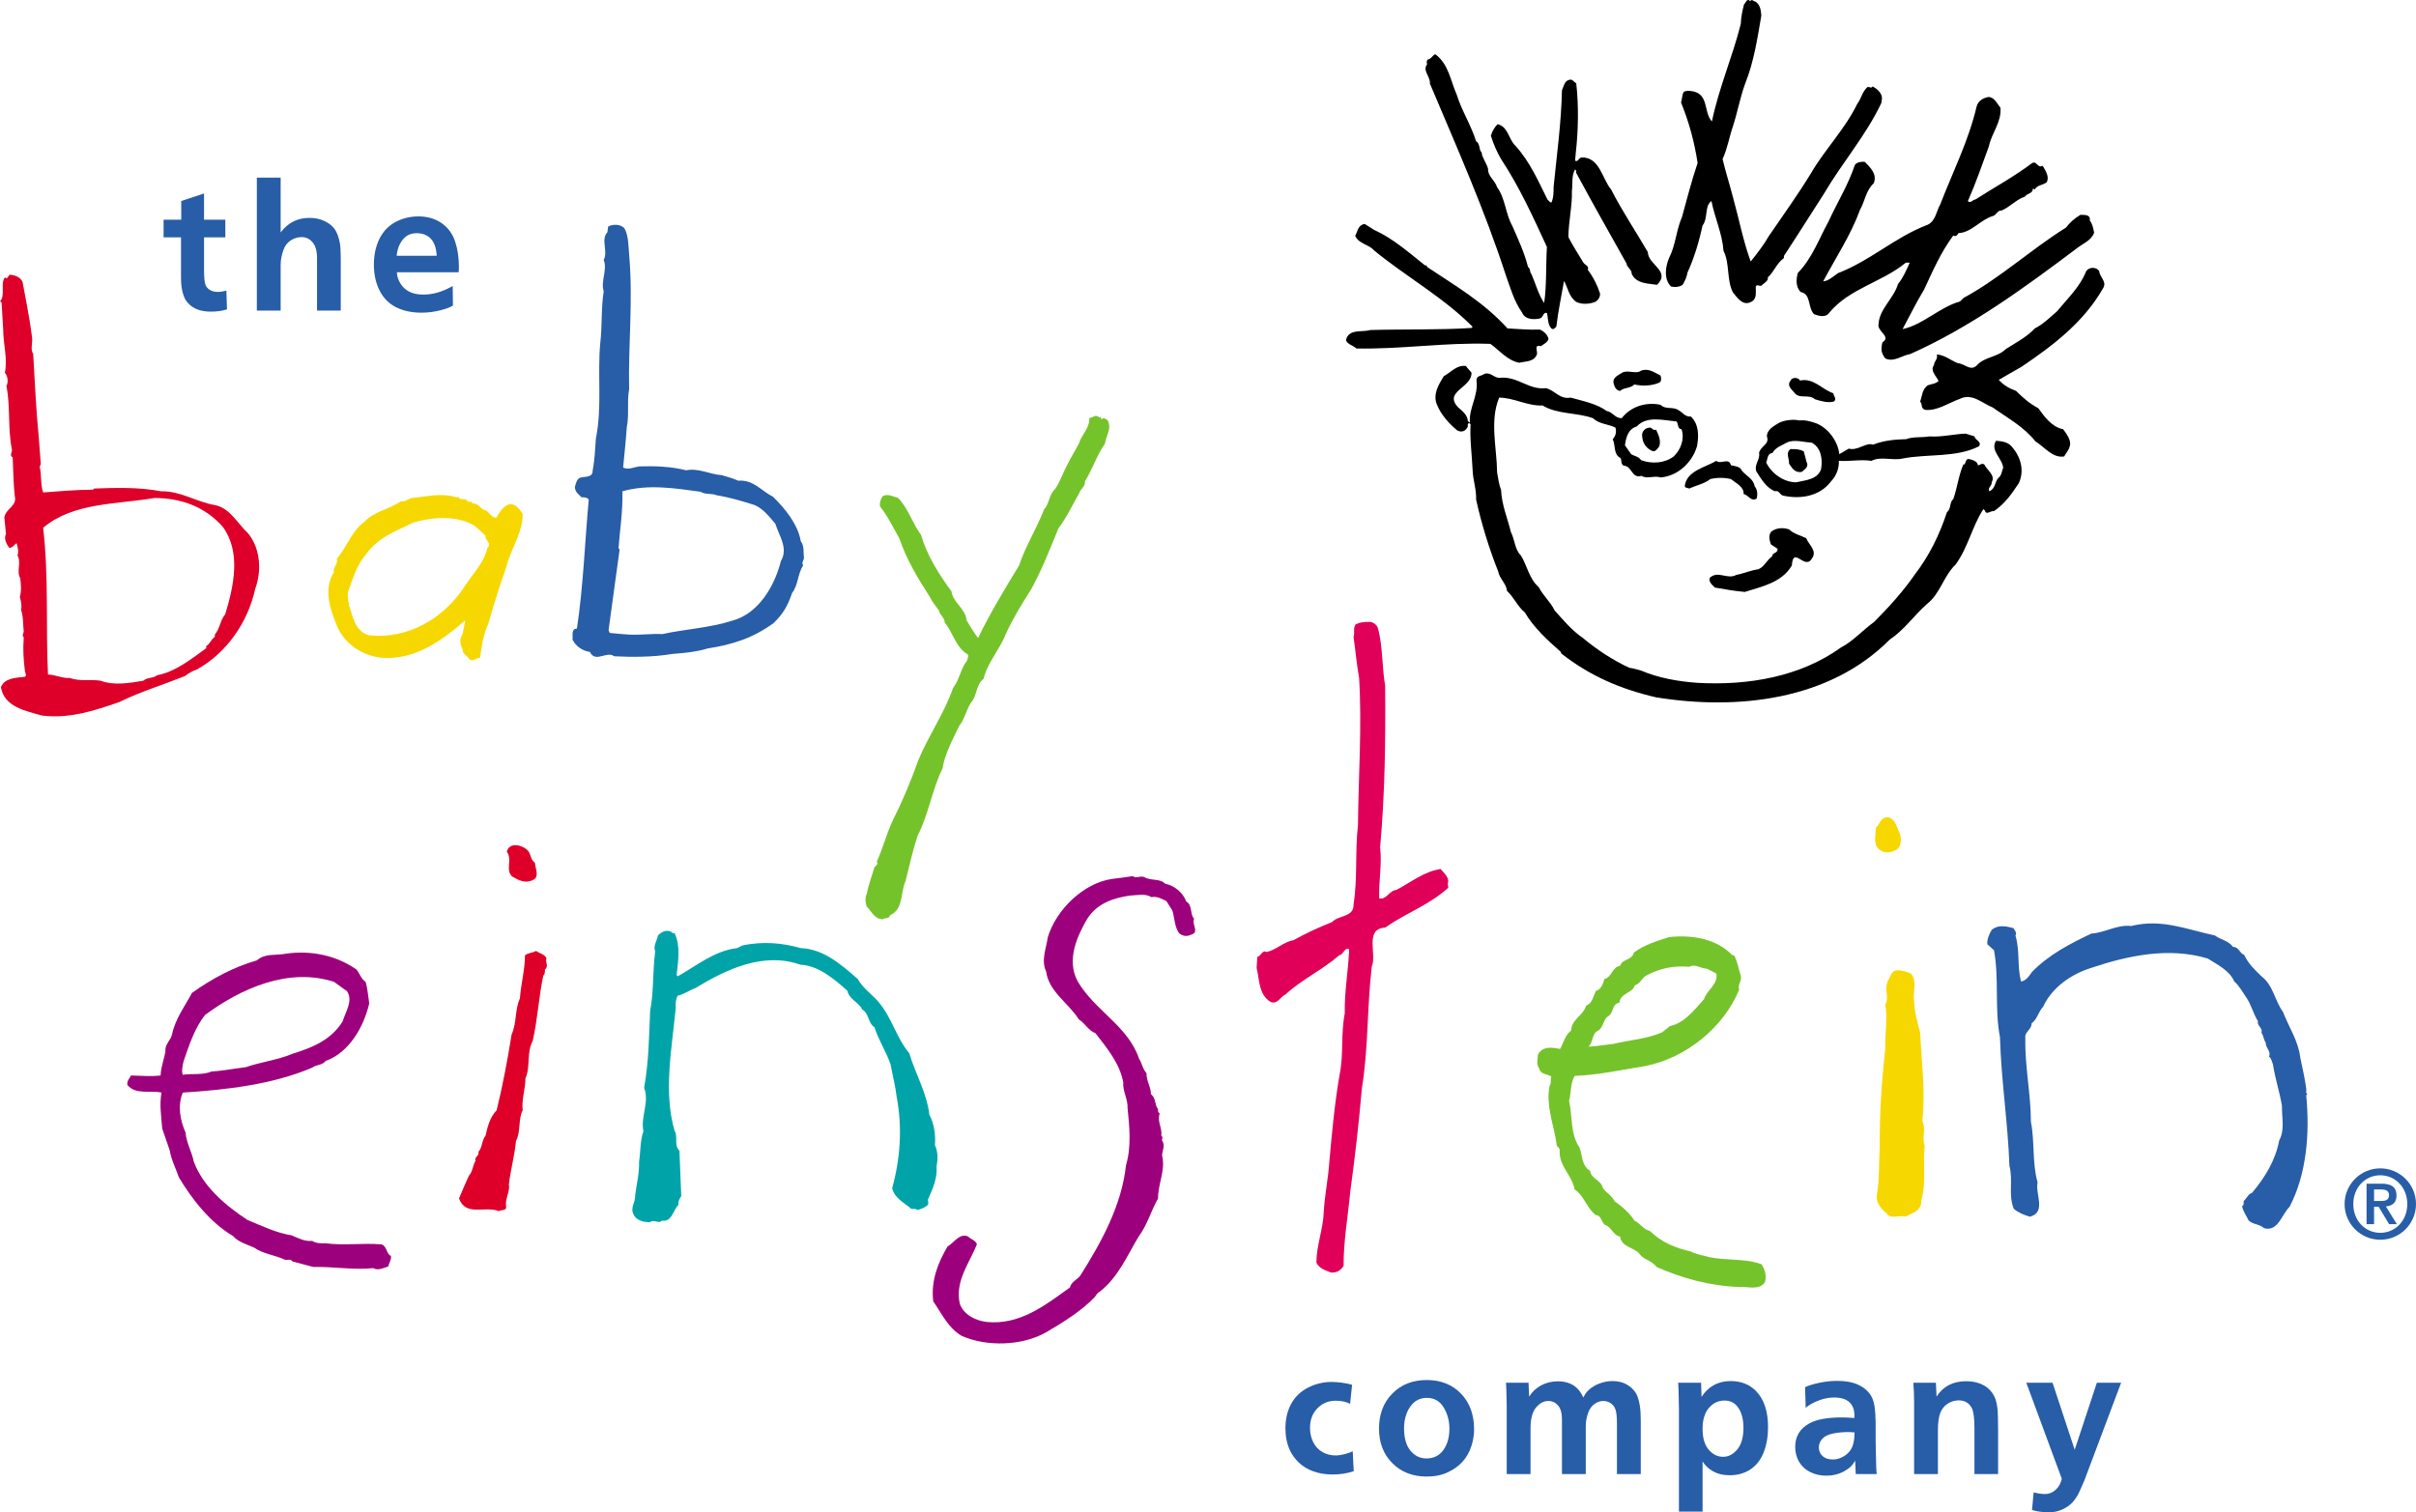
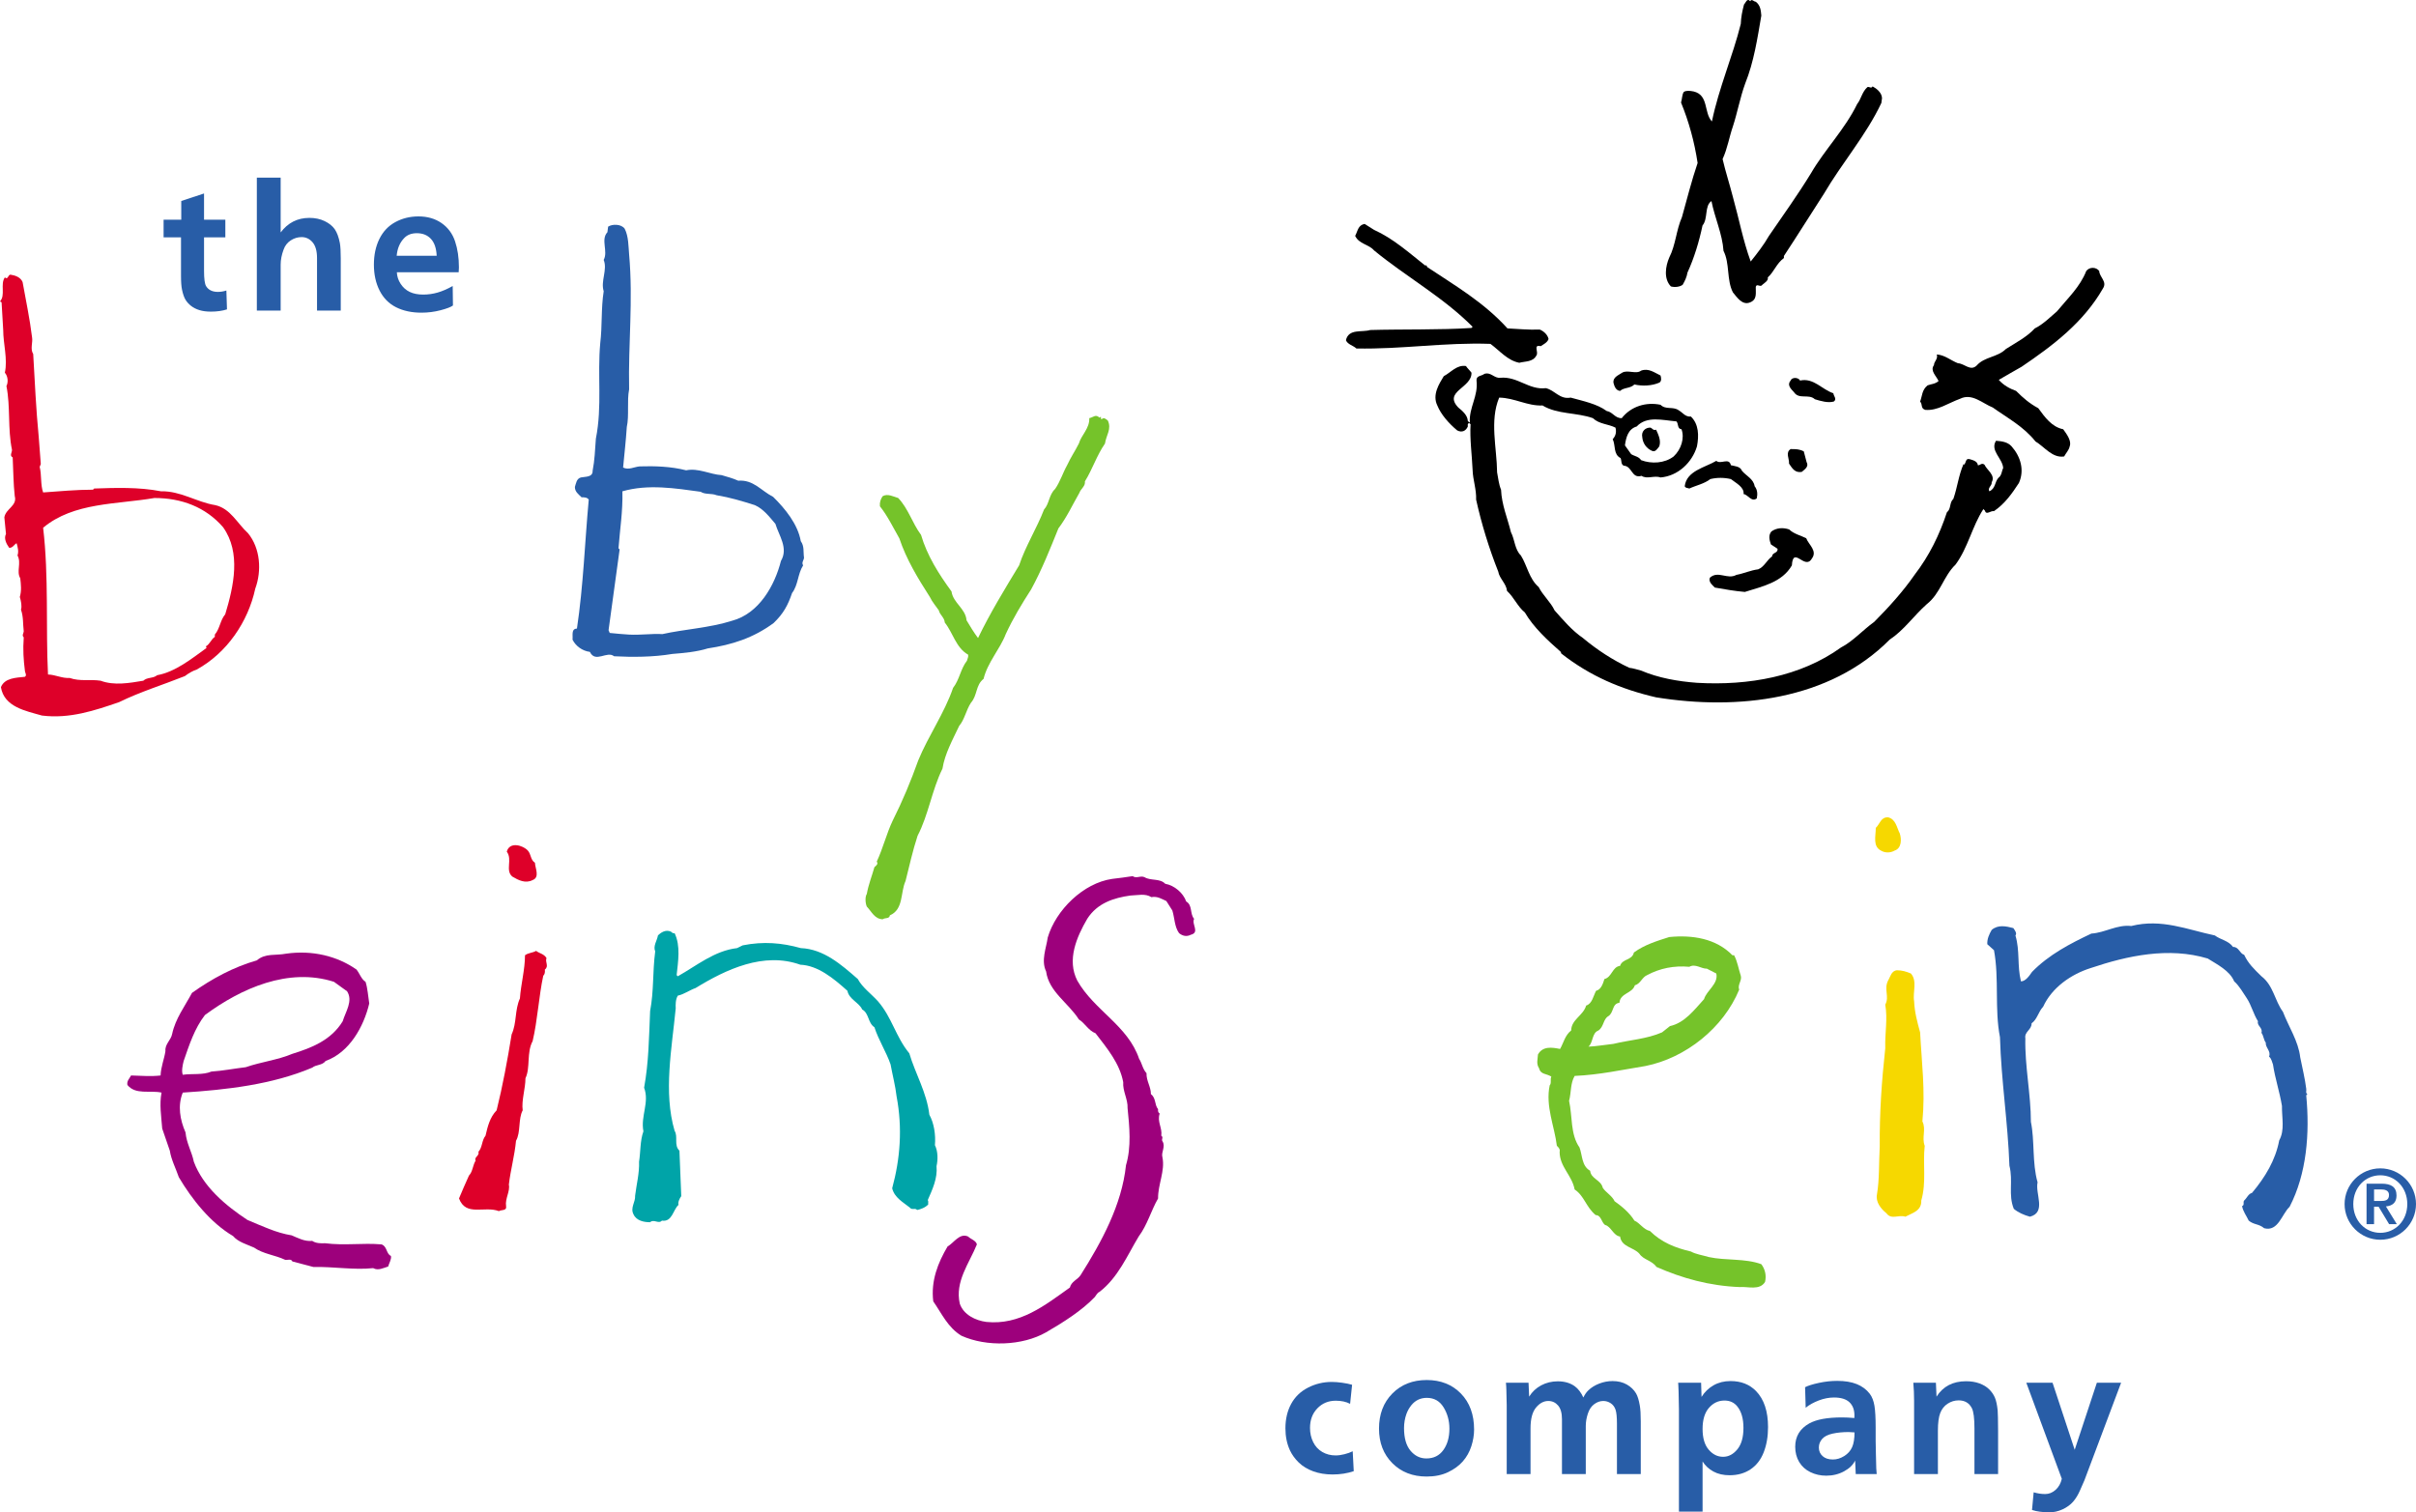
<svg xmlns="http://www.w3.org/2000/svg" version="1.1" id="Layer_1" x="0px" y="0px" width="1000px" height="626.16px" viewBox="0 -21.909 1000 626.16" enable-background="new 0 -21.909 1000 626.16" xml:space="preserve">
  <g>
    <g>
      <path fill="#285DA7" d="M970.442,476.596c0-8.147,6.632-14.778,14.778-14.778S1000,468.448,1000,476.596    c0,8.146-6.633,14.778-14.779,14.778S970.442,484.741,970.442,476.596z M996.396,476.596c0-6.918-4.994-11.913-11.176-11.913    c-6.181,0-11.176,4.995-11.176,11.913s4.995,11.912,11.176,11.912C991.402,488.508,996.396,483.514,996.396,476.596z     M979.531,468.162h6.222c4.012,0,6.182,1.392,6.182,4.913c0,2.864-1.638,4.257-4.381,4.502l4.504,7.329h-3.193l-4.34-7.206h-1.883    v7.206h-3.11V468.162z M982.642,475.326h2.743c1.842,0,3.438-0.246,3.438-2.498c0-1.964-1.802-2.291-3.397-2.291h-2.784V475.326z" />
    </g>
    <path d="M747.6,200.919c1.049,2.754,4.777,5.253,2.296,8.495c-2.854,4.868-7.732-5.542-8.225,2.766   c-4.097,7.068-12.221,8.69-19.468,10.984c-4.317-0.376-8.024-1.049-12.426-1.813c-1.059-1.048-2.782-2.483-2.013-4.109   c3.431-3.05,7.175,0.96,10.979-1.15c3.063-0.572,5.836-1.9,8.983-2.287c2.585-1.046,3.535-3.816,5.744-5.347   c0.092-1.724,2.473-1.245,2.283-3.157l-2.752-1.813c-0.594-1.712-1.164-3.72,0.183-5.345c2.094-1.532,4.763-1.72,7.348-0.866   C742.533,199.195,745.318,199.769,747.6,200.919" />
    <path d="M726.728-21.2c1.824,1.43,2.113,3.345,2.297,5.73c-1.619,9.462-3.045,19.107-6.692,28.187   c-2.09,5.726-3.244,12.129-5.06,17.66c-1.606,4.684-2.193,8.98-4.28,13.57c1.243,5.343,2.861,10.221,4.28,15.76   c2.488,8.882,4.201,18.057,7.355,26.651c2.593-3.246,5.435-6.878,7.552-10.602c6.02-8.788,11.939-17.001,17.488-26.076   c5.335-9.264,14.137-18.348,18.999-28.477c1.735-2.192,2.013-5.052,4.292-7.065c0.777-0.278,1.544,0.772,2.117-0.278   c1.619,0.854,3.823,2.565,3.907,4.864l-0.276,2.01c-6.305,13.37-16.249,24.743-23.801,37.632   c-5.624,8.692-10.787,17.009-16.526,25.702v0.854c-3.138,2.294-4.009,5.639-6.678,8.024c0.385,1.343-1.535,2.393-2.276,3.066   c-0.785,1.239-2.297-0.771-2.698,0.849c-0.08,2.484,0.678,5.167-2.28,6.4c-3.339,1.435-5.543-2.193-7.175-4.104   c-2.669-5.157-1.238-12.035-3.896-17.189c-0.478-7.077-3.631-13.664-4.987-20.631c-2.962,2-1.326,7.253-3.707,10.123   c-1.359,6.494-3.446,13.462-6.225,19.485c-0.277,1.813-1.055,3.443-2,5.068c-1.155,0.849-3.244,1.137-4.867,0.662   c-3.059-3.149-2.216-8.404-0.678-11.937c2.686-5.257,2.883-11.37,5.252-16.721c2.112-7.546,4.016-15.191,6.493-22.444   c-1.322-8.785-3.62-17.104-6.861-25.03c0.469-1.427,0.368-3.251,1.143-4.391c1.049-0.678,2.572-0.481,4.088-0.189   c6.321,1.528,4.116,8.778,7.552,12.412c2.878-13.942,8.602-26.938,11.949-40.396c0.111-2.779,0.58-5.168,1.334-8.029   c0.652-0.579,1.246-2.87,2.585-1.343C724.924-22.637,726.079-21.106,726.728-21.2" />
-     <path d="M594.15,0.583c5.435,4.108,6.205,10.786,8.793,16.708c2.182,6.893,5.829,12.334,8.029,19.296   c1.813,1.059,1.051,3.635,2.272,4.585c0.192,2.297,2.117,4.494,2.686,6.882c-0.192,2.956,2.858,4.675,3.729,7.543   c3.439,4.684,3.439,10.891,6.217,15.86c2.481,5.64,5.066,11.171,6.589,17.186c1.14,0.673,0.558,2.104,1.424,2.972   c1.719,3.907,2.777,8.209,5.247,11.939c1.053-6.882,0.685-15.756,1.138-23.214c-5.707-12.414-11.347-24.833-18.982-36.395   c-1.824-3.148-3.163-6.301-4.206-9.65c0.562-1.903,1.524-3.525,2.754-4.778c4.393,0.956,4.489,6.121,7.367,8.887   c6.021,6.595,9.46,14.616,13.275,22.256c0.478,0.475,0.946,1.144,1.632,1.336c0.941-1.908,0.941-4.59,0.941-6.588   c1.348-13.56,3.163-26.457,3.448-39.936c0.678-1.519,1.05-3.912,2.949-4.292c1.436-0.571,1.908,0.952,2.959,1.337   c1.062,9.363,0.865,19.683-0.186,28.855l-0.28,3.243c1.238,0.666,1.423-1.05,2.565-1.343c7.641-0.283,8.602,8.887,12.349,13.284   c4.478,8.786,10.109,17.192,15.185,25.886c0.081,5.357,9.64,7.832,3.813,13.57c-3.348-0.571-8.599-0.291-10.502-4.589   c0.088-1.818-2.017-2.577-2.109-4.207c-6.97-12.412-14.036-24.931-20.834-37.535c0-0.571,0.104-1.148-0.466-1.429   c-1.535,2.38-0.953,6.01-1.331,8.973c0.189,6.112-1.357,12.223-1.45,19.005c1.828,3.632,4.112,7.07,6.217,10.61   c0.678,0.96,2.498,1.431,1.812,2.954c2.301,3.063,4.024,6.498,5.075,9.843c0.091,1.433-0.767,2.768-2.008,3.441   c-2.494,0.957-5.444,1.144-7.849,0c-3.055-2.102-3.432-5.826-5.048-8.69c-1.05,6.201-2.472,12.604-3.157,18.815   c-0.365,0.569-1.335,1.625-2.093,0.854c-1.632-1.716-1.254-4.293-1.84-6.396c-1.724-0.377-1.323,1.813-2.958,2.295   c-2.749,0.575-6.186,0.372-7.331-2.487c-3.359-4.778-4.79-10.126-6.693-15.376c-8.794-27.126-20.348-53.111-31.441-79.375   c0.288-2.878-3.242-5.451-1.138-8.025c-0.289-0.579-0.289-1.531,0.292-2.012C592.347,2.68,593.192,0.583,594.15,0.583" />
-     <path d="M827.989,22.645c0.582,5.926-3.619,10.41-4.774,16.047c-2.773,7.546-5.438,15.281-8.693,22.645   c0.958,1.138,2.012-0.578,3.154-0.675c7.735-4.964,15.853-9.36,23.212-14.901c2.1-1.531,2.385,2.201,4.578,0.952   c1.166,2.004,2.966,4.589,1.635,6.884c-1.527,1.144-4.021,1.144-4.886,2.96c-0.188-0.383-0.658-0.198-0.846-0.288   c0.088,2.012-2.405,1.817-3.259,3.243c-3.415,1.054-6.193,4.3-9.641,5.733c-1.807-0.094-2.092,1.917-3.627,2.291   c-5.151,1.532-8.891,6.882-14.229,7.067c-0.39,0.669-1.063,1.721-2.112,0.965c-5.063,6.78-8.591,14.809-12.117,22.443   c-3.263,5.349-5.944,10.895-8.894,16.336c8.501-1.81,15.287-9.075,23.784-11.46l1.431-1.432   c14.995-8.121,27.898-20.058,42.416-29.137c1.62-2.102,3.539-3.821,5.924-5.258c1.424,0,4.401-0.279,3.921,2.298   c1.134,1.429,1.431,3.247,1.807,5.061c-1.146,3.25-4.488,4.393-7.063,6.403c-22.069,16.621-44.344,32.859-69.054,43.849   c-3.463,0.563-6.799,3.525-10.33,1.81c-1.723-2.298-1.903-3.821-1.15-6.693c3.816-2.381-2.384-4.479-1.623-7.539   c0.297-6.211,6.305-10.602,8.032-16.524c2.093-2.587,3.531-5.83,4.854-8.883h-1.606c-9.85,8.117-23.225,10.602-31.622,20.629   c-1.431,2.295-4.489,1.437-6.389,0.669c-2.686-2.768-1.063-8.311-5.553-9.17c-2.092-2.195-1.814-5.348-1.15-7.839   c6.017-6.207,8.803-14.235,12.795-21.492c3.531-7.728,8.134-15.083,10.798-23.206c0.955-1.339,2.782-1.429,4.121-1.339   c2.269,2.291,5.251,5.061,3.721,8.882c-3.256,2.968-3.645,7.454-5.732,11.083c-3.632,10.129-10.033,19.771-15.196,29.515   c2.205-0.094,4.401-2.294,6.217-3.443c12.996-4.958,23.317-14.608,36.212-19.669c4.088-1.244,4.272-5.729,6.008-8.698   c5.163-13.371,11.748-26.366,15.083-40.598c0.594-2.286,2.694-3.538,4.886-3.914C825.601,18.348,826.562,21.02,827.989,22.645" />
    <path d="M568.746,73.269c7.831,3.533,14.242,9.271,21.096,14.714c0.681-0.184,0.681,0.188,0.87,0.662   c11.467,7.646,23.403,14.529,33.243,25.411c4.402,0.196,8.69,0.673,13.36,0.477c1.635,0.668,3.259,2.104,3.644,3.922   c-0.478,1.437-2.089,2.192-3.242,2.96c-3.348-0.768-0.674,2.483-1.824,3.916c-1.423,2.676-4.574,2.292-7.051,2.958   c-4.887-0.952-8.028-4.958-11.937-7.826c-18.826-0.677-36.604,2.287-55.519,1.908c-1.043-1.145-3.623-1.625-4.297-3.435   c1.154-4.88,6.594-3.152,10.024-4.207c12.903-0.382,29.229,0,41.943-0.857l0.468-0.485c-12.232-12.317-27.42-20.628-40.779-31.613   c-2.205-2.585-6.204-2.585-7.832-6.016c1.154-2.197,1.154-4.391,3.907-4.97L568.746,73.269" />
    <path d="M868.878,90.274c0.088,2.582,3.435,4.396,1.538,7.261c-8.04,14.041-20.654,23.593-33.646,32.389   c-3.242,1.804-6.288,3.619-9.454,5.437c1.916,2.201,4.497,3.633,7.162,4.582c3.063,3.06,5.54,5.163,9.188,7.16   c2.669,3.634,5.535,7.746,10.305,8.706c1.539,2.098,3.539,4.864,2.694,7.065c-0.321,1.621-1.544,2.765-2.302,4.202   c-4.882,0.76-8.028-3.919-11.852-6.21c-5.066-6.307-11.384-9.55-17.669-14.049c-4.306-1.711-8.606-6.106-13.568-3.619   c-4.786,1.711-9.363,5.061-14.421,4.583c-2.005-0.677-0.967-2.194-2.105-3.443c0.95-2.479,0.675-4.679,3.063-6.689   c1.502-0.571,3.242-0.571,4.577-1.806c-0.946-2.102-3.632-4.298-1.908-6.591c0-1.52,1.815-2.587,1.154-4.401   c3.335,0.192,5.815,2.487,8.781,3.633c2.671,0.094,5.164,3.44,7.729,0.956c3.267-3.727,8.602-3.34,12.138-6.879   c4.097-2.586,8.682-4.966,11.933-8.503c3.358-1.625,6.497-4.762,9.183-7.065c4.478-5.445,9.548-10.129,12.126-16.717   C864.866,88.559,867.535,88.559,868.878,90.274" />
    <path d="M687.294,133.543c0.285,0.858,0.562,2.397-0.492,2.966c-3.042,1.335-6.962,1.528-10.309,0.764   c-1.716,1.721-4.298,1.146-5.934,2.67c-1.8-0.191-2.381-2.001-2.753-3.434c-0.205-2.292,2.093-3.056,3.623-4.112   c2.188-1.337,5.828,0.767,7.832-0.854C682.413,130.391,684.817,132.397,687.294,133.543" />
    <path d="M745.074,135.644c5.556-1.243,9.082,3.74,13.76,5.258c0.088,1.141,1.611,2.393,0.192,3.435   c-2.384,0.674-5.362-0.188-7.84-0.952c-2.558-2.389-6.581,0.279-8.682-2.968c-1.243-1.329-2.971-2.954-1.347-4.774   C741.639,134.217,744.3,134.217,745.074,135.644" />
    <path fill="#75C32A" d="M455.732,150.737c0,0.291-0.188,0.767,0.192,0.959c1.058-0.959,1.632-0.192,2.597,0.481   c1.701,3.533-0.681,6.106-1.157,9.549c-3.439,4.958-5.159,10.598-8.31,15.662c0.28,2.004-1.724,3.055-2.305,4.783   c-2.858,4.958-5.139,10.017-8.678,14.702c-3.359,8.309-6.782,17.001-11.268,25.223c-3.92,6.116-7.476,11.932-10.514,18.528   c-2.385,6.215-7.551,11.752-9.183,18.537c-3.331,2.577-2.481,6.78-5.255,9.933c-1.996,3.054-2.582,6.874-4.854,9.56   c-2.697,5.726-5.94,11.545-6.897,17.66c-4.39,8.891-5.813,19.205-10.302,27.796c-2.013,6.121-3.347,12.236-4.982,18.72   c-2.192,4.791-0.745,11.752-6.493,14.24c-0.189,1.531-2.008,0.87-2.963,1.621c-3.342-0.09-4.581-3.153-6.581-5.255   c-0.665-1.518-0.753-4.104,0-5.249c0.674-3.817,2.101-7.354,3.15-11.078c0.673-0.578,1.724-1.337,0.962-2.289   c2.565-5.456,4.097-11.756,6.578-16.915c4.204-8.405,7.459-16.237,10.609-25.025c4.209-10.224,10.795-19.485,14.41-29.992   c2.686-3.439,3.07-7.834,5.756-11.265c0.181-0.864,0.678-1.535,0.469-2.487c-5.074-2.874-6.225-8.991-9.656-13.284   c-0.184-2.201-2.008-3.062-2.48-5.06c-1.035-1.532-2.774-3.53-3.708-5.542c-4.978-7.74-9.765-15.667-12.626-24.267   c-2.581-4.489-4.786-9.165-8.033-13.273c-0.18-1.621,0.31-3.062,1.15-4.207c2.097-1.144,4.41,0.193,6.406,0.771   c4.204,4.387,5.828,10.402,9.459,15.286c2.478,8.5,7.352,16.229,12.61,23.4c0.653,4.768,5.828,7.063,6.217,11.939   c1.511,2.479,2.942,4.966,4.766,7.351c4.97-10.315,10.983-20.153,17.003-30.094c2.662-8.021,7.248-15.182,10.318-23.112   c2.199-2.393,1.999-6.113,4.576-8.506c2.117-3.053,3.248-6.776,4.971-9.838c1.543-3.345,3.166-5.631,4.865-8.973   c0.959-3.443,4.514-6.303,4.31-10.512c1.624-0.291,2.674-1.813,4.213-0.188C455.18,150.737,455.46,150.737,455.732,150.737" />
    <path d="M609.058,132.397c0.271,6.305-11.846,7.738-5.452,14.419c1.636,1.347,3.827,3.161,3.934,5.546   c0.271,0.192,0.456,0.669,0.832,0.669c-0.376-6.305,3.552-10.886,2.775-17.388c-0.174-2.101,2.099-1.814,3.253-2.766   c2.77-0.858,4.013,1.912,6.595,1.621c7.158-0.669,11.84,5.159,18.826,4.297c3.805,0.862,5.721,4.778,10.302,3.916   c5.167,1.438,10.902,2.582,14.898,5.546c2.489,0.376,3.447,3.058,6.229,2.958c3.813-4.87,10.017-6.775,16.045-5.539   c2.193,2.199,5.14,0.569,7.541,2.293c1.808,1.056,2.673,2.768,5.05,2.587c3.246,3.145,3.359,7.83,2.505,12.318   c-2.012,6.783-7.944,12.317-15.096,12.896c-2.593-0.966-5.539,0.854-7.848-0.669c-4.192,1.234-3.816-4.019-7.34-4.207   c-1.238-0.478-0.857-2.106-1.338-3.152c-3.063-1.523-2.009-5.255-3.259-7.833c1.25-1.338,1.632-2.962,1.142-4.778   c-3.037-1.523-6.773-1.431-9.342-3.916c-6.683-2.389-14.724-1.524-20.836-5.249c-6.298,0.278-11.552-3.152-17.957-3.255   c-4.016,9.651-0.954,20.737-0.857,30.96c0.468,2.385,0.677,4.868,1.632,7.159c0.271,6.299,2.664,11.746,4.088,17.574   c1.64,3.152,1.543,7.167,4.116,9.654c2.681,4.293,3.339,9.552,7.362,13.077c1.809,3.539,4.971,6.214,6.582,9.654   c3.741,4.19,7.175,8.302,11.757,11.459c5.828,4.872,12.405,9.173,19.204,12.329c1.698,0.181,3.246,0.752,4.861,1.143   c7.163,3.061,15.275,4.486,23.128,5.064c21.3,1.239,42.88-2.577,59.595-14.616c4.979-2.574,8.979-7.167,13.748-10.602   c5.921-5.923,12.126-12.803,16.72-19.489c6.124-7.935,10.325-16.628,13.384-25.887c1.819-1.431,0.961-4.019,2.665-5.546   c1.723-4.956,2.112-9.545,4.204-14.417l0.185,0.287c1.051-0.858,0.501-2.864,2.477-2.298c1.267,0.386,3.175,0.865,3.276,2.482   c0.845,0.195,1.614-1.238,2.769-0.184c0.946,2.192,4.658,4.289,2.959,7.257c0.181,1.433-1.82,2.291-0.962,3.727   c2.573-1.15,2.192-3.826,3.724-5.545c1.439-1.046,1.338-2.772,2-4.101c-0.277-4.018-5.531-7.175-2.975-11.275   c2.414,0.189,4.79,0.481,6.438,2.295c3.712,4.202,5.447,9.833,3.038,15.189c-2.866,4.393-5.815,8.588-10.31,11.65   c-1.331-0.289-3.251,1.814-3.731-0.187l-0.657-0.671c-4.698,7.261-6.31,15.851-11.476,22.931   c-5.07,4.864-6.306,12.031-11.938,16.426c-5.542,4.958-9.458,10.791-15.387,14.71c-24.924,25.12-62.954,29.327-96.66,23.883   c-14.521-3.349-27.308-8.792-39.257-18.153l-0.208-0.67c-5.343-4.683-11.263-10.121-14.88-16.335   c-2.978-2.389-4.505-6.309-7.357-8.882c-0.302-3.062-3.167-5.154-3.646-8.028c-3.818-9.646-6.882-19.579-9.154-29.797   c0.174-4.108-1.347-8.315-1.447-12.133c-0.275-6.399-1.226-12.991-0.845-19.105c-0.31-0.092-0.381-0.571-0.778-0.382   c-0.569,0.29-0.363,0.861-0.363,1.343c-0.783,1.81-2.414,2.663-4.402,1.625c-3.552-2.968-6.702-6.596-8.225-10.32   c-2.192-4.5,0.773-8.98,2.67-12.137c3.059-1.621,5.361-4.774,9.174-4.198C607.539,130.768,608.371,131.441,609.058,132.397    M693.888,152.555c-5.729-0.477-12.237-2.389-16.445,2.106c-3.535,1.049-4.404,4.481-4.87,7.826l2.576,3.633   c1.345,0.854,3.148,0.956,4.113,2.483c4.301,1.625,9.744,1.333,13.472-1.527c3.167-2.968,4.586-7.648,3.256-11.267   C694.16,155.613,694.835,153.609,693.888,152.555" />
    <path d="M685.475,155.99c0.95,2.102,2.104,4.397,1.327,6.884c-0.843,1.054-1.618,2.479-2.954,1.908   c-2.305-0.953-3.916-3.149-4.104-5.73c-0.482-2.291,1.238-4.014,3.438-3.92C683.76,155.324,684.316,156.471,685.475,155.99" />
-     <path d="M751.668,153.319c4.975,1.921,9.074,7.449,9.644,12.802l3.92-2.291c3.724,1.046,7.171-2.77,10.028-1.629   c4.201-1.712,9.168-2.192,13.754-2.291c2.966-1.144,6.497-0.569,9.651-1.144c4.682,0.377,10.12-0.956,14.906-1.146l3.716,1.146   c0.192,1.723,3.154,2.002,1.824,4.109c-9.376,4.778-21.488,3.062-31.621,5.056c-4.382,0.96-9.067-1.042-12.895,0.96   c-4.479-0.673-8.875,0.291-13.477,0c0.101,3.058-0.954,6.113-3.246,8.499c-4.682,6.211-12.604,7.448-19.674,5.929   c-1.426-0.098-1.908-2.487-3.435-1.818c-3.645-1.334-5.924-5.255-7.849-8.317c-0.937-2.766,1.725-4.872,1.167-7.543   c0.469-2.765,4.577-3.627,3.229-6.874c0.093-2.956,3.059-4.397,5.252-5.734c2.397-1.046,5.748-1.433,8.233-0.854   C747.074,151.881,749.463,152.555,751.668,153.319 M749.863,161.343c-3.162-0.094-7.175-1.527-10.329,0   c-2.1,1.235-4.581,1.917-5.912,4.297c-2.217,0.203-1.92,2.578-2.586,3.924c2.193,4.582,7.268,8.209,12.419,8.209   c3.815-0.858,8.877-1.149,10.31-5.448C754.433,168.312,753.864,163.449,749.863,161.343" />
    <path d="M747.752,169.363c1.139,2.01-0.95,3.161-2.001,4.113c-2.87,0.475-3.932-1.527-5.259-3.435   c0.185-2.004-1.606-4.585,0.666-6.022c2.204,0,3.64,0,5.446,0.956L747.752,169.363" />
    <path d="M716.427,170.7c1.335,0.383,3.893,0.383,4.577,2.299c1.728,2.103,4.778,3.337,5.254,6.395   c1.24,1.527,1.24,3.443,0.871,5.064c-2.205,1.63-3.643-1.621-5.451-1.813c0.381-2.87-3.343-4.684-5.251-6.207   c-2.87-0.667-5.731-0.667-8.51,0c-2.589,2-5.827,2.58-8.687,3.912c-0.673-0.286-1.539-0.094-1.911-0.956   c0.769-6.395,8.401-7.732,13.075-10.503C712.223,170.516,715.666,167.355,716.427,170.7" />
    <path fill="#285DA7" d="M296.6,183.126c-2.012-0.866-4.79-0.195-6.586-1.429c-10.518-1.441-21.7-3.259-32.395-0.197   c0.197,8.405-1.025,15.761-1.619,23.591l0.465,0.481l-4.578,33.431l0.479,1.14c2.296,0.297,5.543,0.481,7.836,0.673   c4.777,0.293,9.743-0.475,13.948-0.192c8.967-2.012,19.673-2.577,28.86-5.533c11.166-2.966,17.66-14.616,20.225-24.746   c3.159-5.349-0.842-10.503-2.293-15.375c-2.469-2.864-4.865-6.115-8.496-7.74C307.001,185.511,302.319,184.078,296.6,183.126    M258.564,72.788c1.637,3.157,1.54,7.461,1.832,10.61c1.713,19.292-0.389,36.782,0,55.875c-0.957,4.962,0.076,10.893-0.957,15.576   c-0.393,5.919-0.971,10.884-1.531,16.813c2.293,1.145,4.594-0.289,6.874-0.477c6.12-0.192,12.898,0,19.216,1.622   c5.063-1.05,9.916,1.716,14.682,1.999c2.59,0.775,4.514,1.252,6.883,2.302c6.316-0.483,9.375,4.108,14.441,6.691   c5.051,4.963,10.222,11.36,11.447,18.334c1.54,2.193,0.971,4.301,1.34,6.878c-0.084,1.048-1.135,2.004-0.369,3.145   c-2.297,3.633-2.012,8.126-4.585,11.471c-1.724,5.061-3.552,8.498-7.636,12.42c-8.422,6.203-17.191,8.982-27.244,10.503   c-4.574,1.433-9.934,1.907-14.695,2.291c-7.939,1.343-16.634,1.343-24.078,0.957c-2.953-2.389-7.739,2.96-10.031-1.814   c-3.159-0.388-5.917-2.487-7.176-5.06c0.209-1.728-0.657-4.499,1.824-4.586c2.682-17.961,3.25-35.633,4.887-53.397   c-0.674-0.96-1.828-0.96-2.971-0.96c-1.34-1.334-2.766-2.282-2.766-4.289c0.477-1.441,0.661-3.445,2.48-3.92   c1.804-0.395,4.963,0,4.862-2.772c0.87-4.503,0.958-8.216,1.343-13.282c2.678-13.562,0.568-26.174,1.82-39.637   c0.857-7.071,0.288-14.237,1.418-21.404c-1.334-4.289,1.645-8.883,0-12.982c1.92-3.538-1.334-8.41,1.539-11.468l0.289-2.291   C253.427,70.786,257.15,70.786,258.564,72.788z" />
    <path fill="#DE0029" d="M63.898,184.274c-15.367,2.676-33.436,1.716-46.046,12.318c2.389,20.154,1.054,41.558,2.012,60.755   c3.15,0.094,5.724,1.625,8.966,1.436c4.417,1.527,8.414,0.468,12.807,1.138c5.636,2.104,11.94,0.959,17.685,0   c1.619-1.528,4.088-0.866,5.731-2.283c7.532-1.347,14.325-6.88,20.435-11.279l-0.273-0.665c1.704-0.956,2.197-2.962,3.704-3.922   v-0.955c2.112-2.479,2.205-5.918,4.306-8.401c3.527-11.66,6.589-25.505-0.866-36.016C85.111,187.988,75.074,184.274,63.898,184.274    M9.351,94.858c1.347,7.545,2.962,15.097,3.924,22.925c0.377,2.108-0.862,4.776,0.469,6.886   c0.674,11.452,1.151,22.727,2.289,34.383l0.857,11.177l-0.465,1.144c0.866,3.432,0.28,7.352,1.427,10.598   c6.589-0.471,13.86-1.14,20.634-1.14l0.489-0.481c8.593-0.286,18.434-0.659,27.689,1.15c8.125-0.19,14.711,4.489,22.446,5.73   c6.309,1.431,8.99,7.445,13.572,11.652c5.066,6.208,5.724,15.474,2.974,22.931c-2.974,13.755-11.76,26.643-24.281,33.517   c-1.608,0.481-3.335,1.531-4.862,2.683c-9.082,3.626-18.45,6.486-27.236,10.792c-10.024,3.443-20.446,6.973-31.894,5.54   c-6.686-1.912-15.668-3.537-16.999-11.746c1.515-3.817,6.205-3.916,9.92-4.297c0.958-0.665,0-1.719,0-2.581   c-0.557-4.394-0.862-8.6-0.473-13.754c-0.862-0.857-0.084-1.527,0-2.483c-0.389-3.251-0.084-5.922-1.142-8.981   c0.473-1.428,0-3.625-0.481-5.254c0.762-2.582,0.481-5.065,0.185-7.74c-1.708-2.862,0.577-6.305-1.146-9.45   c0.584-1.625,0.096-3.439-0.377-5.073c-1.042,0.583-1.616,2.01-3.054,1.916c-1.243-1.715-2.293-3.92-1.339-5.73l-0.673-6.882   c0.577-3.63,5.443-4.77,4.305-8.789c-0.573-5.158-0.573-10.401-0.854-16.049c-1.438-0.663-0.204-2.1-0.292-3.146   c-1.824-8.694-0.569-17.773-2.292-26.365c0.858-1.723,0.577-4.112-0.657-5.545c1.234-5.625-0.682-11.935-0.682-17.669   l-0.673-11.467L0,102.886c2.381-2.581,0-7.164,2.013-9.94c1.33,1.14,1.234-1.05,2.292-1.144   C6.309,92.092,8.501,92.855,9.351,94.858z" />
-     <path fill="#F6D800" d="M196.401,195.738c-7.267-4.305-16.927-3.631-24.928-1.441c-7.367,3.539-15.199,6.306-20.174,13.562   c-3.724,4.297-5.255,9.846-7.163,15.101c-0.557,1.912,0.193,4.108,0.297,5.728c1.611,4.393,2.477,10.98,8.397,12.422   c15.664,1.708,30.86-6.696,39.733-20.635c3.439-5.253,7.82-9.459,9.184-15.572c2.104-2.014-1.143-2.864-0.781-5.06L196.401,195.738    M188.85,183.979l0.941-0.181c0.297,1.427,2.305,0.569,3.447,1.329c0.285,1.523,2.197-0.098,2.297,1.437   c2.762-0.292,3.348,2.671,5.904,2.962c1.154,1.237,2.192,2.764,3.928,2.957c1.512-2.487,2.967-4.962,5.74-5.734   c2.477,0.094,4.008,2.197,5.242,4.112c0.094,7.833-5.054,14.612-6.878,22.254c-2.677,7.639-5.154,15.379-7.351,23.117   c-2.004,4.391-2.879,9.842-3.432,14.233c-1.523-0.192-2.686,1.715-4.301,0.669c-1.051-1.813-2.957-2.102-2.957-4.296   c-0.867-1.531-1.439-4.303,0-6.023c0.367-1.908,0.85-4.104,1.133-5.918c-9.346,8.216-20.622,16.429-34.189,15.568   c-8.033-0.669-15.857-5.639-19.008-13.466c-2.87-6.979-5.539-14.999-1.146-22.065c-0.585-1.914,1.92-3.445,1.146-5.447   c4.289-4.97,6.097-11.46,11.455-15.38c4.306-4.494,10.51-5.163,15.088-8.504c1.531,0.291,2.971-0.768,4.409-1.331   C176.332,183.799,182.633,181.972,188.85,183.979z" />
-     <path fill="#E10059" d="M570.365,238.337c2,7.159,1.631,16.136,2.959,23.598c0.195,23.302-0.089,44.517-2.09,67.145   c0.847,6.601-0.584,13.468-0.38,20.917c2.857,0.865,4.297-3.338,7.063-3.432c6.021-3.157,11.455-7.634,18.337-8.69   c1.431,1.716,3.913,3.622,2.963,6.113l0.276,1.617c-8.017,7.269-17.465,10.414-26.169,16.524c-8.69,0.485-3.34,11.087-5.528,16.049   c-2.013,17.193-1.34,33.435-4.112,50.629c-1.247,14.336-2.883,28.755-4.777,42.415c-0.959,10.313-2.866,21.11-2.778,30.948   c-1.23,1.907-2.757,2.958-5.251,2.766c-2.196-0.858-4.958-1.716-6.009-4.101c0-7.167,2.763-13.47,3.059-21.114   c0.373-6.968,1.809-13.379,2.296-20.641c1.051-11.643,2.198-24.352,4.273-36.191c1.725-8.503,0.401-16.437,2.112-25.223   c-0.192-8.883,1.444-17.388,1.82-26.553c-2.013-0.964-2.301,2.295-4.113,2.482c-6.971,6.114-15.286,9.839-22.254,16.238   c-2.104,0.854-3.241,4.301-6.204,3.058c-4.979-3.152-4.489-9.084-5.736-14.043l0.289-4.591c1.427-0.185,2.112-3.055,3.808-2.008   c4.025-0.851,6.986-4.199,11.1-4.869c5.134-2.855,10.514-5.346,16.036-7.543c2.674-2.962,9.176-1.899,8.887-7.355   c1.727-10.806,0.561-21.498,1.828-32.765c0.185-19.771,1.702-40.877,0.474-60.936c-1.063-5.833-1.524-11.661-2.302-17.011   c0.674-1.906-0.365-3.622,0.954-5.252c2.201-0.951,3.627-0.951,5.92-0.951C568.542,235.756,570.077,236.901,570.365,238.337" />
    <path fill="#F6D800" d="M786.335,323.157c0.773,2.389,0.773,6.124-2.088,7.073c-1.823,1.046-4.021,1.046-5.744,0   c-3.427-1.81-2.104-5.927-2.104-9.368c1.736-1.62,2.024-4.481,5.075-4.388C784.716,317.231,785.084,320.771,786.335,323.157" />
    <path fill="#DE0029" d="M218.463,330.23c1.415,1.53,1.038,3.817,2.957,5.063c0.093,2.283,2.098,6.014-0.957,7.163   c-2.967,1.531-5.82,0.091-8.41-1.441c-3.063-2.577,0.186-7.062-2.292-10.313C210.91,326.403,216.443,328.033,218.463,330.23" />
    <path fill="#9D007C" d="M473.802,341.308c2.569,1.521,6.297,0.37,8.489,2.681c3.824,0.669,7.455,3.812,8.698,7.344   c2.678,1.542,1.435,5.067,3.263,7.179c-1.158,2.193,2.478,5.625-1.363,6.587c-1.699,0.862-3.343,0.569-4.865-0.67   c-1.908-2.675-1.813-6.214-2.777-9.371l-2.481-3.916c-1.904-0.857-3.72-2.096-6.201-1.619c-2.589-1.627-5.632-0.759-8.694-0.665   c-6.781,0.955-13.652,3.062-17.864,9.654c-4.39,7.539-8.498,17-4.101,25.586c7.059,12.42,20.915,18.54,25.597,32.396   c1.154,1.713,1.431,4.195,3.046,5.906c-0.096,3.256,1.824,5.55,1.824,8.695c2.192,1.632,1.431,4.394,2.963,6.212   c-0.085,0.764,0,1.43,0.673,1.814c-1.155,3.354,1.142,5.92,0.661,9.165c1.051,0.772-0.1,1.44,0.48,2.294   c1.439,2.299-0.665,4.5,0,6.696c1.143,5.539-1.899,11.275-1.814,16.995c-2.963,5.164-4.394,10.887-8.033,15.77   c-4.67,7.732-8.506,16.997-16.226,22.925c-0.858,0.286-1.438,1.521-1.916,2.102c-5.347,5.629-13.071,10.506-20.162,14.615   c-9.836,5.635-24.65,6.115-35.048,1.432c-5.66-3.436-8.125-9.172-11.664-14.237c-1.042-8.493,1.924-15.955,5.928-22.728   c2.594-1.44,4.963-5.733,8.502-4.108c1.139,1.148,3.247,1.617,3.632,3.251c-3.151,7.831-9.175,15.377-7.079,24.541   c1.547,4.59,6.51,6.979,10.982,7.56c13.861,1.417,24.166-6.796,34.592-14.245c0.585-2.479,3.15-3.242,4.385-5.06   c8.698-13.755,17.107-29.143,18.831-45.565c2.293-7.644,1.435-15.959,0.657-23.691c0.192-3.534-2.092-7.064-1.799-10.695   c-1.439-7.738-6.602-13.952-11.461-20.251c-2.981-1.147-4.304-4.113-6.902-5.738c-4.372-6.881-12.413-11.456-13.556-19.867   c-2.188-4.58,0.093-9.736,0.674-14.049c3.358-11.354,14.71-22.534,26.647-24.259c2.881-0.376,5.739-0.664,8.506-1.14   C470.363,341.972,472.174,340.445,473.802,341.308" />
    <path fill="#285DA7" d="M916.72,365.377c2.405,1.817,5.651,2.106,7.553,4.773c2.404-0.091,2.681,2.675,4.598,3.259   c1.716,3.619,4.012,5.824,7.153,8.878c4.967,3.819,5.46,10.03,8.899,14.715c2.377,6.204,6.389,12.132,7.15,18.814   c0.87,4.297,2.009,9.07,2.489,12.991c0.196,1.05-0.397,1.634,0.473,2.287l-0.473,0.479c1.522,15.761,0.196,32.475-6.878,46.15   c-3.243,3.037-4.693,10.403-10.522,8.876c-2.292-1.911-4.181-1.336-6.397-3.141c-0.945-2.013-2.381-3.839-2.749-6.031   c1.143-0.381,0.269-1.625,0.854-2.295c1.238-1.147,1.716-2.77,3.246-3.154c5.539-6.584,9.744-13.652,11.274-21.771   c2.369-4.207,1.051-9.369,1.128-14.238c-0.955-5.824-2.842-11.364-3.717-17.188c-0.484-1.146-0.577-2.381-1.627-3.246   c0.962-2.197-1.619-3.83-1.326-5.736c-0.958-1.242-0.879-2.855-1.825-4.108c0.687-2.097-2.008-2.957-1.426-4.782   c-1.925-3.048-2.666-6.492-4.582-9.451c-1.519-2.197-3.158-5.254-5.267-7.061c-1.808-4.398-6.979-6.972-10.967-9.468   c-16.152-4.868-33.257-1.146-48.336,3.922c-8.225,2.575-16.149,8.121-19.776,16.038c-2.004,2.114-2.397,5.176-4.782,6.884   c0.089,2.68-3.063,3.438-2.582,6.209c-0.264,11.377,2.298,23.31,2.298,34.581c1.611,7.732,0.469,16.999,2.766,25.028   c-1.066,4.773,3.731,12.417-3.158,14.235c-2.485-0.674-4.866-1.73-6.683-3.255c-2.4-5.914-0.192-11.46-1.815-17.855   c-0.662-18.24-3.359-34.867-3.916-53.213c-2.284-11.654-0.277-24.254-2.474-36.012l-2.773-2.486c-0.1-2.19,0.77-4.099,1.82-5.914   c2.669-2.295,6.017-1.523,8.966-0.76c0.573,0.846,1.636,2.196,0.866,3.047c1.915,6.398,0.653,12.427,2.288,19.019   c1.917,0,3.528-2.396,4.582-3.923c6.979-7.158,15.861-11.759,24.555-15.864c5.731-0.376,10.613-3.813,16.521-3.141   C894.667,358.313,905.368,362.995,916.72,365.377" />
    <path fill="#00A4A8" d="M279.221,364.428c2.572,5.34,1.43,11.846,0.845,17.382l0.481,0.478   c7.836-4.394,15.184-10.594,24.547-11.662l2.301-1.137c8.594-1.719,16.237-1.054,24.057,1.137   c9.469,0.396,16.715,6.799,23.609,12.811c1.812,3.432,5.531,6.12,8.305,9.168c5.828,6.697,7.348,14.707,13.004,21.591   c2.469,8.398,7.238,16.247,8.293,25.407c1.912,3.443,2.682,8.213,2.309,12.612c1.322,2.686,1.238,6.112,0.662,8.693   c0.48,5.061-1.713,9.65-3.629,14.042c0.377,0.469,0.085,1.142,0.189,1.815c-1.242,1.332-3.159,2.002-4.603,2.284   c-0.649-0.952-2.28,0.112-2.95-0.952c-2.861-2.294-6.396-4.111-7.362-8.029c3.347-12.316,4.305-24.925,1.831-38.018   c-0.488-4.294-1.731-9.071-2.496-13.27c-1.809-5.247-4.959-10.032-6.683-15.388c-2.766-1.812-2.196-5.816-5.059-7.347   c-1.25-2.866-5.451-4.197-6.124-7.742c-5.724-5.159-12.234-10.5-19.48-10.798c-15.191-5.439-30.752,1.92-43.361,9.653   c-2.502,0.861-4.698,2.581-7.359,3.15c-0.946,1.539-0.946,3.724-0.866,5.255c-1.603,16.619-5.154,34.684-0.46,50.719   c1.519,2.394-0.397,5.931,2,8.226l0.753,18.814c-0.753,1.052-1.427,2.479-1.138,3.622c-2.285,2.01-2.574,7.175-6.871,6.514   c-1.354,1.519-3.354-0.78-4.882,0.661c-2.485,0-5.644-0.572-6.87-3.251c-1.451-2.772,0.857-5.066,0.658-7.738   c0.568-4.684,1.818-9.357,1.631-14.05c0.673-4.182,0.381-8.595,1.808-12.604c-1.235-6.304,2.585-11.947,0.288-18.048   c1.916-10.512,2.012-20.731,2.485-31.724c1.619-8.685,0.954-15.761,2.108-24.732c-0.962-2.205,0.762-4.404,1.135-6.596   c1.246-1.241,3.162-2.476,5.263-1.618C278.078,363.947,278.354,364.707,279.221,364.428" />
    <path fill="#DE0029" d="M226.203,374.741c-0.686,1.73,1.133,3.348-0.686,4.774c0.107,1.046,0,1.909-0.662,2.577   c-1.804,8.321-2.389,18.635-4.393,27.041c-2.574,4.777-0.857,10.979-2.967,15.374c0,4.3-1.707,9.168-1.146,13.279   c-1.915,3.538-0.753,9.08-2.766,12.608c-0.581,6.207-2.288,12.223-2.962,18.156c0.581,2.765-1.632,5.823-1.15,8.876   c0.386,2.099-1.996,1.438-2.962,2.099c-6.008-2.29-13.668,2.389-16.518-5.255c1.338-3.139,2.85-6.772,4.112-9.455   c1.611-1.713,1.53-4.203,2.765-6.208c-0.753-1.437,1.725-2.006,1.146-3.632c1.725-1.909,1.332-4.683,2.951-6.69   c0.873-3.723,1.739-7.545,4.594-10.499c2.484-10.031,4.505-20.826,6.208-31.428c2.192-4.778,1.234-10.03,3.435-14.903   c0.394-5.824,2.102-11.94,2.102-17.859c1.342-1.05,3.158-0.959,4.594-1.821C223.429,372.924,225.041,372.924,226.203,374.741" />
    <path fill="#75C32A" d="M706.483,379.138c-2.294,0.096-4.778-2.195-7.253-0.774c-6.316-0.56-12.129,0.583-17.476,3.446   c-2.096,0.858-2.773,3.638-5.074,4.207c-1.051,3.442-6.017,3.148-6.393,7.249c-3.167,0.392-2.205,4.022-4.582,5.542   c-2.196,1.256-1.82,4.398-4.112,5.93c-2.766,1.057-2.101,4.959-4.109,6.683c2.963-0.091,6.858-0.769,10.322-1.142   c6.681-1.633,13.844-2.005,20.142-4.777l3.255-2.581c6.116-1.339,10.133-6.783,14.125-11.173c1.059-3.628,6.024-6.3,5.066-10.61   L706.483,379.138 M717.075,373.597h0.687c1.419,2.677,1.818,5.637,2.767,8.496c0.58,1.914-1.44,3.728-0.675,5.735   c-6.477,15.765-22.054,28.274-38.779,31.616c-10.025,1.629-18.923,3.629-29.321,4.107c-1.818,3.153-1.343,6.696-2.301,10.319   c1.436,6.403,0.482,13.845,4.313,19.296c1.235,3.251,0.846,7.646,4.401,9.648c0.375,3.438,4.477,3.724,5.234,7.068   c1.255,1.91,3.912,3.338,4.874,5.534c2.974,2.1,6.212,4.781,8.218,8.041c2.296,0.959,3.722,3.709,6.417,4.284   c4.857,4.777,10.484,6.979,16.975,8.509c2.013,1.142,4.891,1.521,7.367,2.285c6.983,1.531,15.08,0.478,21.772,2.96   c1.535,2.007,2.192,4.684,1.535,7.367c-2.289,3.62-7.073,1.803-10.501,2.103c-12.414-0.48-23.793-3.633-34.395-8.321   c-2.013-2.774-5.449-2.953-7.075-5.44c-2.373-2.771-7.447-2.771-8.029-7.164c-2.753-0.289-3.803-4.303-6.217-4.777   c-1.606-1.236-1.519-4.01-3.896-4.112c-4.013-3.346-4.678-7.93-8.694-10.594c-1.05-5.823-6.212-9.365-6.212-15.581   c0.279-1.038-0.381-1.81-1.139-2.478c-0.963-8.029-4.786-16.435-2.975-25.031c0.869-0.947,0.104-2.581,0.686-3.631   c-2.021-1.334-4.396-0.764-5.07-3.438c-1.246-1.908-0.581-3.623-0.464-5.724c1.971-3.543,5.803-2.972,9.149-2.294   c1.452-2.487,2.013-5.641,4.591-7.645c0.091-4.591,4.97-6.11,6.212-10.322c2.489-0.758,2.962-4.001,4.102-6.111   c2.104-0.476,2.877-3.059,3.45-4.868c3.143-0.768,3.23-5.072,6.477-5.446c0.963-3.062,4.983-2.191,5.728-5.541   c4.41-3.237,9.569-4.781,14.626-6.398C700.467,365.098,710.314,366.63,717.075,373.597z" />
    <path fill="#F6D800" d="M790.929,381.137c2.79,3.16,0.673,7.836,1.339,11.467c0.185,4.586,1.33,8.695,2.48,12.897   c0.675,12.99,2.188,23.89,0.95,36.877c1.64,3.348-0.368,6.576,0.958,10.121c-0.854,7.629,0.777,15-1.428,22.634   c0.194,4.303-3.727,5.165-6.581,6.692c-2.882-0.956-5.755,1.437-7.852-1.43c-2.373-1.92-4.485-4.683-3.916-7.739   c1.063-6.117,0.789-13.279,1.154-19.974c-0.092-13.754,0.773-26.733,2.292-40.59c-0.188-6.502,1.051-11.946,0-18.06   c1.809-3.345-0.661-6.301,1.147-9.937c0.95-1.527,1.335-4.1,3.715-4.292C787.298,379.805,789.116,380.373,790.929,381.137" />
    <path fill="#9D007C" d="M138.221,384.577c-18.822-6.014-38.407,2.677-53.398,13.762c-4.305,5.541-6.51,12.412-8.794,19.008   c-0.465,1.807-0.954,4.195-0.38,5.727c3.631-0.57,8.301,0.192,11.852-1.334c4.582-0.287,9.451-1.24,14.229-1.81   c6.31-2.193,13.188-2.969,19.3-5.543c8.008-2.486,16.049-5.639,20.822-13.479c1.147-3.905,4.387-8.393,1.805-12.407   L138.221,384.577 M147.576,379.516c1.335,1.723,2.012,4.015,3.724,5.062c0.87,2.677,1.062,6.017,1.531,8.979   c-2.293,9.649-8.2,20.251-18.05,23.79c-1.438,1.908-3.92,1.434-5.539,2.767c-16.434,6.979-35.345,9.173-53.594,10.328   c-2.197,5.429-1.147,11.263,1.149,16.516c0.377,4.391,2.581,7.942,3.438,12.124c3.824,10.324,13.184,18.155,22.158,24.076   c6.013,2.493,11.849,5.349,18.326,6.392c2.781,1.154,5.263,2.59,8.521,2.302c1.523,1.047,3.716,1.047,5.243,0.961   c8.313,1.044,15.579-0.2,23.412,0.48c2.385,0.756,1.912,3.913,3.917,4.774c0.288,1.427-0.767,2.958-1.143,4.387   c-1.916,0.575-4.113,1.817-6.217,0.669c-7.825,0.854-16.619-0.669-24.74-0.477l-8.686-2.292c-0.581-1.245-2.008-0.482-2.97-0.661   c-4.201-2.013-9.067-2.39-12.899-5.075c-2.953-1.325-6.576-2.284-8.689-4.777c-9.371-5.527-17.003-15.179-22.446-24.351   c-1.239-3.633-3.163-7.266-3.728-10.98l-3.154-9.174c-0.377-5.061-1.227-10.03-0.277-14.894c-4.97-1.051-10.701,1.037-14.133-3.154   c-0.305-1.726,0.846-2.593,1.515-3.927c4.024,0.098,8.229,0.477,12.226,0c0.101-3.521,1.539-6.867,2.008-10.125   c-0.284-2.861,2.297-4.487,2.774-7.069c1.331-6.309,5.259-11.468,8.213-17.001c8.317-5.917,17.188-10.7,26.847-13.466   c3.531-3.062,7.837-1.917,12.13-2.775C129.242,371.4,139.56,373.884,147.576,379.516z" />
    <g>
      <path fill="#285DA7" d="M74.918,76.363h-7.205v-7.312h7.313v-7.742l9.427-3.118v10.86h8.817v7.312h-8.817v13.834    c0,3.322,0.286,5.448,0.86,6.38c0.979,1.577,2.604,2.365,4.875,2.365c1.146,0,2.316-0.19,3.512-0.573l0.25,7.813    c-1.935,0.621-4.157,0.932-6.666,0.932c-1.816,0-3.399-0.209-4.748-0.626c-1.352-0.418-2.504-1.004-3.46-1.756    c-0.956-0.753-1.72-1.601-2.293-2.545c-0.573-0.943-1.052-2.312-1.435-4.104c-0.286-1.313-0.43-3.262-0.43-5.842V76.363z" />
      <path fill="#285DA7" d="M106.31,106.685V51.632h9.856V74.32c3.011-4.015,6.977-6.022,11.898-6.022    c2.367,0,4.475,0.448,6.327,1.344c1.851,0.896,3.243,2.02,4.175,3.369c0.933,1.351,1.637,3.268,2.115,5.752    c0.238,1.362,0.358,3.454,0.358,6.273v21.648h-9.821V84.929c0-2.915-0.615-5.089-1.846-6.523c-1.23-1.434-2.741-2.15-4.533-2.15    c-1.602,0-3.101,0.454-4.498,1.361c-1.398,0.909-2.384,2.175-2.957,3.799c-0.813,2.175-1.219,4.254-1.219,6.237v19.032H106.31z" />
      <path fill="#285DA7" d="M189.85,90.807h-25.59c0.071,1.696,0.591,3.292,1.559,4.784c0.969,1.494,2.216,2.611,3.746,3.351    c1.528,0.741,3.404,1.111,5.627,1.111c2.007,0,3.99-0.28,5.949-0.842s4.037-1.464,6.236-2.707l0.107,8.065    c-0.859,0.645-2.574,1.302-5.143,1.971c-2.569,0.668-5.203,1.003-7.904,1.003c-4.014,0-7.508-0.747-10.482-2.24    c-2.975-1.493-5.252-3.793-6.828-6.899c-1.576-3.106-2.365-6.69-2.365-10.752c0-4.014,0.758-7.563,2.275-10.645    c1.518-3.082,3.722-5.406,6.613-6.971c2.891-1.565,6.08-2.348,9.569-2.348c3.728,0,6.917,0.926,9.569,2.777    c2.652,1.853,4.51,4.368,5.574,7.545c1.063,3.178,1.595,6.774,1.595,10.788C189.958,89.254,189.922,89.923,189.85,90.807z     M164.188,83.997h16.559c-0.143-3.13-0.943-5.471-2.4-7.025c-1.458-1.553-3.395-2.33-5.807-2.33c-2.246,0-4.003,0.681-5.27,2.043    C165.479,78.549,164.45,80.986,164.188,83.997z" />
    </g>
    <g>
      <path fill="#285DA7" d="M559.642,551.42l-0.824,7.886c-1.626-0.861-3.607-1.292-5.95-1.292c-3.033,0-5.566,1.052-7.598,3.155    c-2.031,2.103-3.047,4.803-3.047,8.1c0,2.15,0.436,4.11,1.309,5.879c0.871,1.768,2.126,3.13,3.762,4.086    c1.638,0.955,3.472,1.433,5.503,1.433c1.147,0,2.377-0.167,3.692-0.502c1.313-0.334,2.448-0.74,3.404-1.219l0.431,8.244    c-2.677,0.908-5.592,1.362-8.747,1.362c-2.962,0-5.639-0.437-8.027-1.309c-2.389-0.871-4.379-2.078-5.969-3.619    c-1.588-1.542-2.812-3.232-3.673-5.072c-1.243-2.7-1.864-5.735-1.864-9.104c0-3.823,0.789-7.192,2.366-10.107    c1.576-2.915,3.9-5.162,6.971-6.738c3.07-1.577,6.361-2.365,9.875-2.365c1.267,0,2.706,0.113,4.318,0.34    C557.187,550.805,558.543,551.085,559.642,551.42z" />
      <path fill="#285DA7" d="M610.137,569.949c0,2.271-0.383,4.583-1.147,6.936c-0.765,2.354-1.929,4.427-3.493,6.219    c-1.566,1.793-3.609,3.292-6.129,4.498c-2.521,1.207-5.479,1.81-8.871,1.81c-5.784,0-10.516-1.846-14.194-5.536    c-3.679-3.692-5.521-8.466-5.521-14.319c0-5.95,1.842-10.789,5.521-14.516c3.679-3.729,8.423-5.592,14.229-5.592    c5.781,0,10.496,1.863,14.139,5.592C608.314,558.767,610.137,563.737,610.137,569.949z M581.141,569.341    c0,4.134,0.896,7.264,2.688,9.391s3.979,3.189,6.559,3.189c3.011,0,5.353-1.158,7.025-3.478c1.672-2.317,2.509-5.268,2.509-8.852    c0-3.25-0.802-6.188-2.401-8.817c-1.602-2.628-3.919-3.942-6.954-3.942c-1.36,0-2.58,0.269-3.654,0.807    c-1.077,0.537-2.02,1.32-2.832,2.347c-0.813,1.028-1.458,2.188-1.937,3.478C581.475,565.326,581.141,567.286,581.141,569.341z" />
      <path fill="#285DA7" d="M632.674,550.56l0.251,5.771c1.241-2.007,2.903-3.566,4.981-4.677c2.078-1.112,4.372-1.667,6.882-1.667    c2.796,0,5.137,0.681,7.025,2.043c1.433,1.051,2.615,2.604,3.549,4.659c0.572-1.219,1.276-2.223,2.113-3.01    c1.194-1.147,2.688-2.068,4.479-2.761s3.634-1.039,5.521-1.039c2.246,0,4.205,0.478,5.878,1.433    c1.672,0.957,2.95,2.188,3.835,3.692c0.646,1.1,1.158,2.772,1.542,5.018c0.263,1.481,0.395,3.656,0.395,6.523v21.827h-9.857    v-20.823c0-2.7-0.191-4.629-0.573-5.789c-0.383-1.159-1.047-2.055-1.989-2.688c-0.944-0.634-1.978-0.95-3.101-0.95    c-1.29,0-2.533,0.436-3.728,1.309c-1.195,0.873-2.078,2.186-2.652,3.941c-0.572,1.757-0.86,3.46-0.86,5.107v19.893h-9.856v-22.688    c0-2.557-0.537-4.456-1.611-5.699c-1.077-1.242-2.427-1.863-4.051-1.863c-1.889,0-3.584,0.913-5.09,2.742    c-1.506,1.828-2.258,4.677-2.258,8.548v18.96h-9.857v-28.458l-0.143-6.272c-0.023-1.099-0.085-2.126-0.179-3.082H632.674z" />
      <path fill="#285DA7" d="M704.71,583.176v20.752h-9.786v-42.329l-0.143-7.383l-0.108-2.617l-0.071-1.039h9.498l0.18,5.878    c1.29-2.055,2.957-3.661,5-4.821c2.043-1.158,4.379-1.737,7.007-1.737c4.324,0,7.838,1.374,10.537,4.122    c3.321,3.416,4.982,8.387,4.982,14.909c0,3.919-0.599,7.407-1.792,10.466c-1.195,3.059-3.012,5.406-5.449,7.043    c-2.437,1.637-5.327,2.455-8.674,2.455c-2.58,0-4.813-0.514-6.701-1.541S705.808,584.92,704.71,583.176z M704.71,569.698    c0,3.752,0.842,6.613,2.526,8.585c1.684,1.972,3.673,2.956,5.967,2.956c2.224,0,4.182-1.021,5.878-3.064    c1.697-2.043,2.545-5.011,2.545-8.906c0-3.822-0.848-6.785-2.545-8.888c-1.313-1.626-3.082-2.438-5.304-2.438    c-2.533,0-4.677,1.01-6.434,3.029S704.71,565.899,704.71,569.698z" />
      <path fill="#285DA7" d="M768.105,588.372l-0.251-5.592c-0.837,1.769-2.36,3.257-4.569,4.463c-2.211,1.207-4.677,1.811-7.401,1.811    c-2.365,0-4.552-0.49-6.56-1.47c-2.007-0.98-3.555-2.384-4.642-4.211c-1.087-1.829-1.63-3.926-1.63-6.291    c0-4.277,1.946-7.502,5.841-9.677c2.987-1.648,7.492-2.473,13.513-2.473c1.506,0,3.214,0.083,5.125,0.25    c0.023-0.453,0.037-0.801,0.037-1.04c0-2.365-0.693-4.198-2.08-5.501c-1.386-1.302-3.512-1.953-6.38-1.953    c-2.078,0-4.181,0.406-6.307,1.219c-2.128,0.813-3.932,1.815-5.412,3.011l-0.251-8.495c1.267-0.645,3.177-1.241,5.734-1.791    c2.557-0.551,5.077-0.825,7.563-0.825c3.178,0,5.872,0.442,8.082,1.327c2.21,0.884,4.008,2.221,5.394,4.014    c0.956,1.267,1.602,2.921,1.937,4.964c0.334,2.043,0.501,5.035,0.501,8.979v5.592l0.107,5.519l0.144,5.807l0.18,2.365H768.105z     M767.604,571.133c-1.219-0.095-2.043-0.144-2.473-0.144c-2.39,0-4.582,0.215-6.577,0.646c-1.996,0.431-3.446,1.164-4.355,2.203    c-0.907,1.04-1.361,2.229-1.361,3.566c0,1.435,0.514,2.617,1.541,3.549s2.448,1.398,4.266,1.398c1.601,0,3.159-0.472,4.677-1.417    c1.518-0.943,2.61-2.167,3.28-3.673C767.269,575.756,767.604,573.713,767.604,571.133z" />
      <path fill="#285DA7" d="M801.287,550.56l0.251,5.771c2.7-4.253,6.774-6.38,12.223-6.38c2.055,0,3.901,0.299,5.537,0.896    c1.637,0.599,2.981,1.416,4.033,2.456c1.051,1.039,1.839,2.18,2.365,3.422c0.525,1.243,0.908,2.999,1.147,5.27    c0.095,1.075,0.154,3.918,0.178,8.529v17.85h-9.784v-18.96c0-4.109-0.357-6.882-1.075-8.315c-1.1-2.15-2.928-3.226-5.484-3.226    c-1.601,0-3.105,0.454-4.515,1.362c-1.411,0.908-2.438,2.198-3.084,3.87c-0.645,1.674-0.967,4.122-0.967,7.348v17.921h-9.856    v-30.358c0-2.604-0.107-5.089-0.322-7.454H801.287z" />
      <path fill="#285DA7" d="M867.911,550.56h10.036l-15.197,40.43l-1.792,4.086c-0.813,1.887-1.774,3.47-2.885,4.748    s-2.568,2.336-4.373,3.172c-1.804,0.837-3.722,1.256-5.753,1.256c-0.788,0-2.007-0.097-3.655-0.288    c-1.147-0.143-2.223-0.382-3.226-0.716l0.681-7.313c1.601,0.479,3.189,0.718,4.768,0.718c1.577,0,3.01-0.573,4.3-1.721    s2.151-2.677,2.582-4.588L838.7,550.56h10.861l9.174,27.777L867.911,550.56z" />
    </g>
  </g>
</svg>